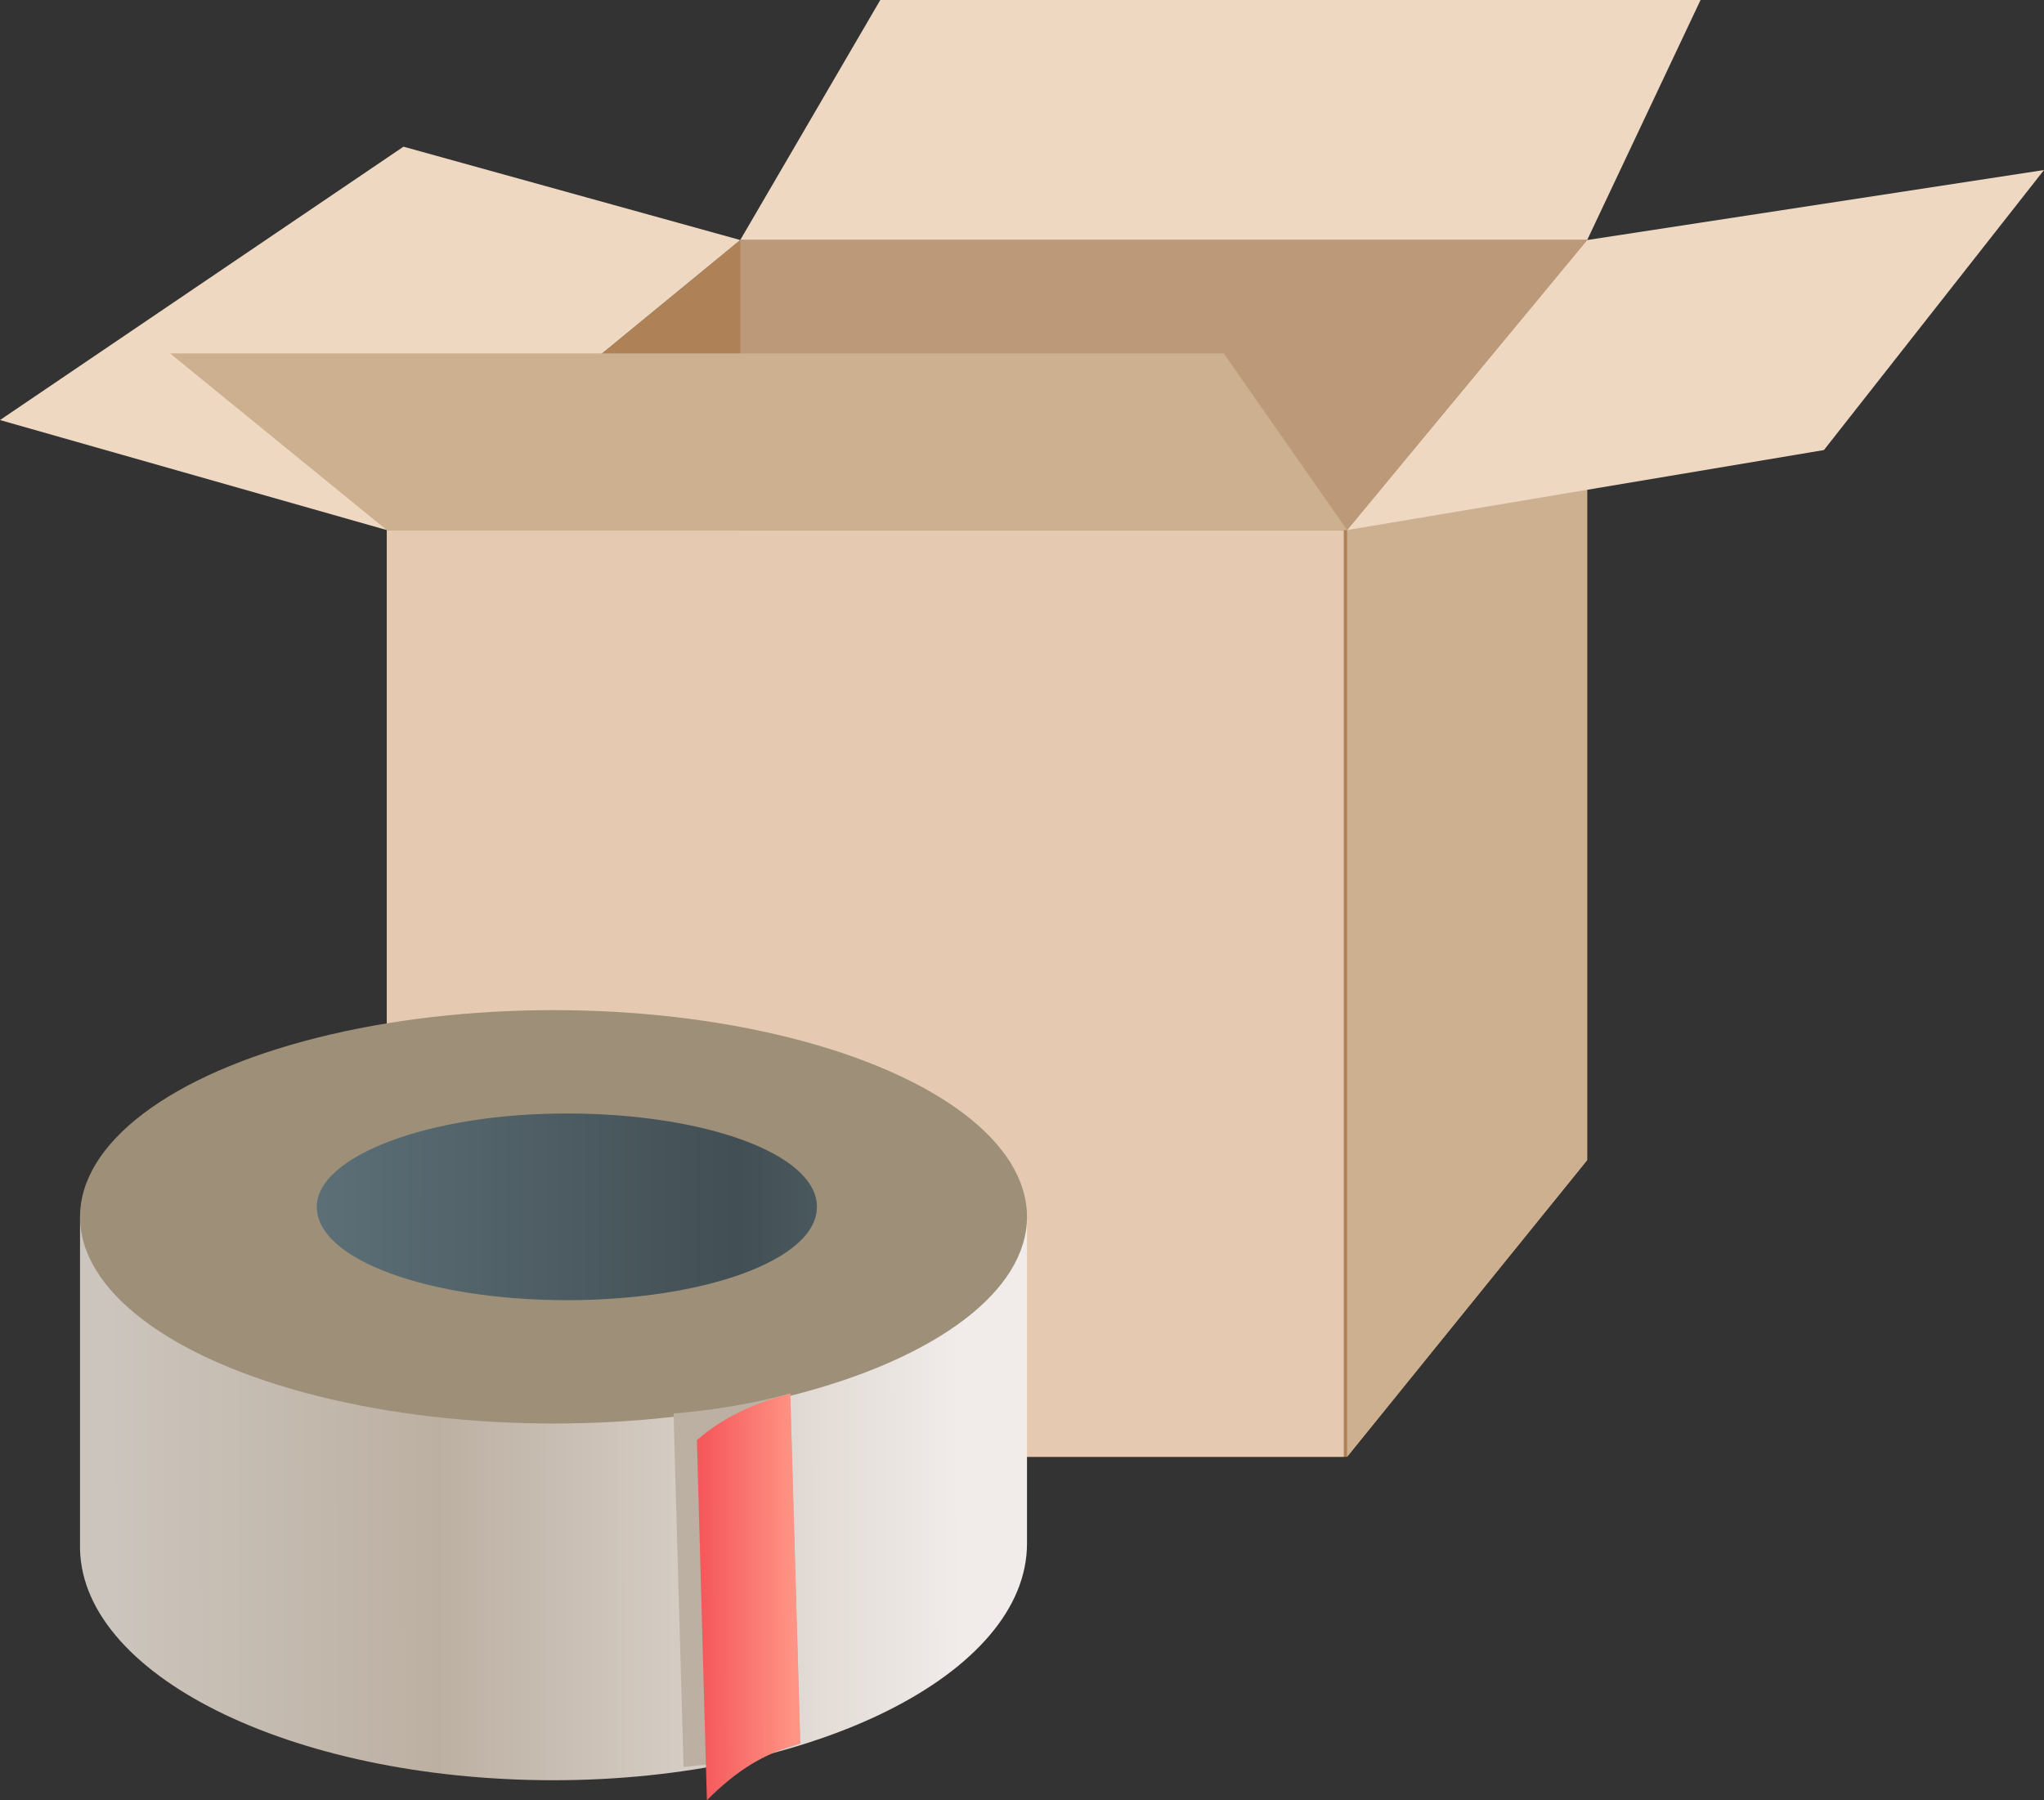
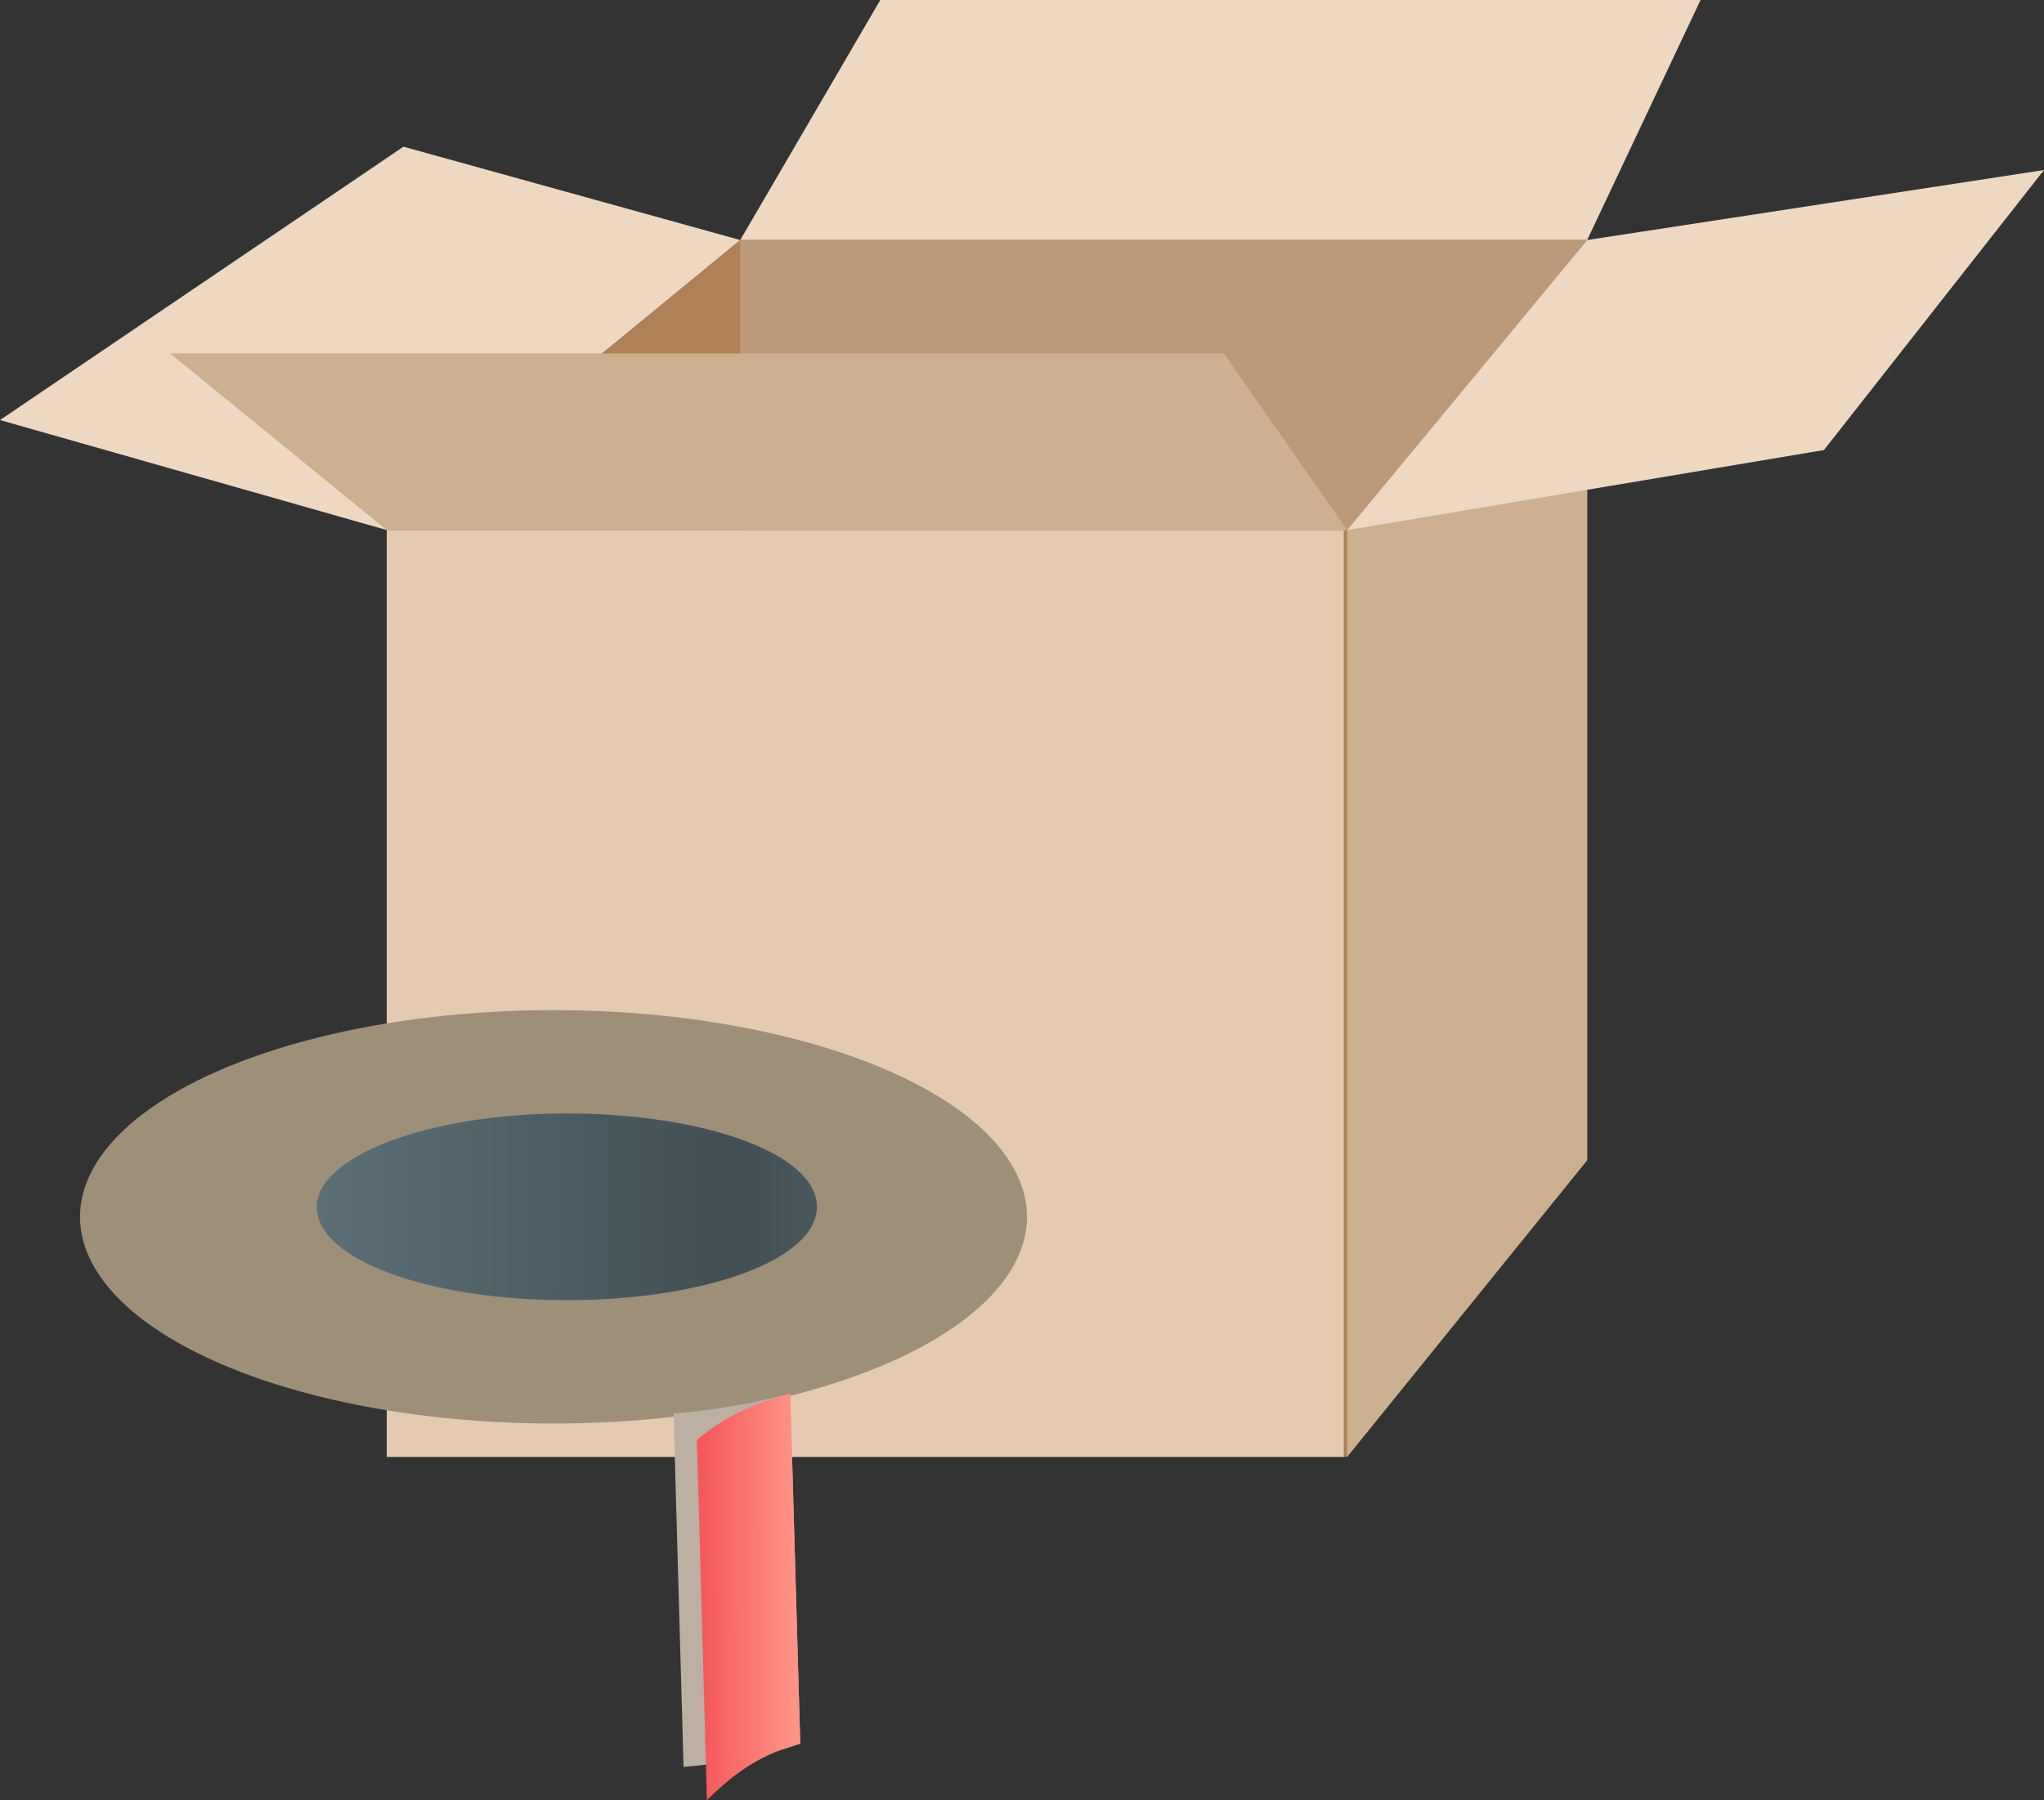
<svg xmlns="http://www.w3.org/2000/svg" version="1.1" id="Layer_1" x="0" y="0" viewBox="0 0 61.3 54" xml:space="preserve">
  <rect x="0" y="0" width="61.3" height="54" fill="#333333" stroke="none" />
  <style>.st2{fill:#ccb08f}.st3{fill:#eed8c1}</style>
  <switch>
    <g>
      <path fill="#ae8156" d="M47.6 34.8l-7.2 8.9H11.6V15.9l10.6-8.7h25.4v17.4z" />
      <path fill="#e5cab1" d="M11.6 15.9h28.7v27.8H11.6z" />
      <path class="st2" d="M47.6 7.2l-7.2 8.7v27.8l7.2-8.9z" />
      <path class="st3" d="M22.2 7.2L12.1 4.4 0 12.6l11.6 3.3zM47.6 7.2l-7.2 8.7 14.3-2.4 6.6-8.4zM22.2 7.2L26.4 0H51l-3.4 7.2z" />
      <path fill="#bc9a79" d="M22.2 7.2v8.7h18.2l7.2-8.7z" />
      <path class="st2" d="M11.6 15.9l-6.5-5.3h31.6l3.7 5.3z" />
      <g>
        <linearGradient id="SVGID_1_" gradientUnits="userSpaceOnUse" x1="-7514.881" y1="-5187.737" x2="-7509.003" y2="-5162.861" gradientTransform="scale(-1) rotate(-76.761 -525.238 -7342.163)">
          <stop offset="0" stop-color="#f1ecea" />
          <stop offset=".613" stop-color="#bcb0a2" />
          <stop offset="1" stop-color="#ccc5bd" />
        </linearGradient>
-         <path d="M16.6 53.4c7.8 0 14.2-3.2 14.2-7.1v-9.8H2.4v9.8c-.1 3.9 6.3 7.1 14.2 7.1z" fill="url(#SVGID_1_)" />
        <ellipse cx="16.6" cy="36.5" rx="14.2" ry="6.2" fill="#9e8f78" />
        <linearGradient id="SVGID_2_" gradientUnits="userSpaceOnUse" x1="-7518.873" y1="-5166.511" x2="-7523.695" y2="-5187.185" gradientTransform="scale(-1) rotate(-76.761 -525.238 -7342.163)">
          <stop offset="0" stop-color="#5d7078" />
          <stop offset=".613" stop-color="#424f54" />
          <stop offset="1" stop-color="#5d7078" />
        </linearGradient>
        <path d="M17 39c-4.1 0-7.5-1.2-7.5-2.8 0-1.5 3.3-2.8 7.5-2.8 4.1 0 7.5 1.2 7.5 2.8S21.1 39 17 39z" fill="url(#SVGID_2_)" />
        <path d="M24 52.3l-.3-10.5c-1.1.3-2.3.5-3.5.6l.3 10.6c1.2-.1 2.4-.3 3.5-.7z" fill="#bcb0a2" />
        <linearGradient id="SVGID_3_" gradientUnits="userSpaceOnUse" x1="-7510.783" y1="-5183.568" x2="-7510.159" y2="-5180.928" gradientTransform="scale(-1) rotate(-76.761 -525.238 -7342.163)">
          <stop offset="0" stop-color="#ff9485" />
          <stop offset="1" stop-color="#f5595b" />
        </linearGradient>
        <path d="M24 52.3l-.3-10.5c-1.1.3-2 .7-2.8 1.4l.3 10.8c.9-.9 1.7-1.4 2.8-1.7z" fill="url(#SVGID_3_)" />
      </g>
    </g>
  </switch>
</svg>